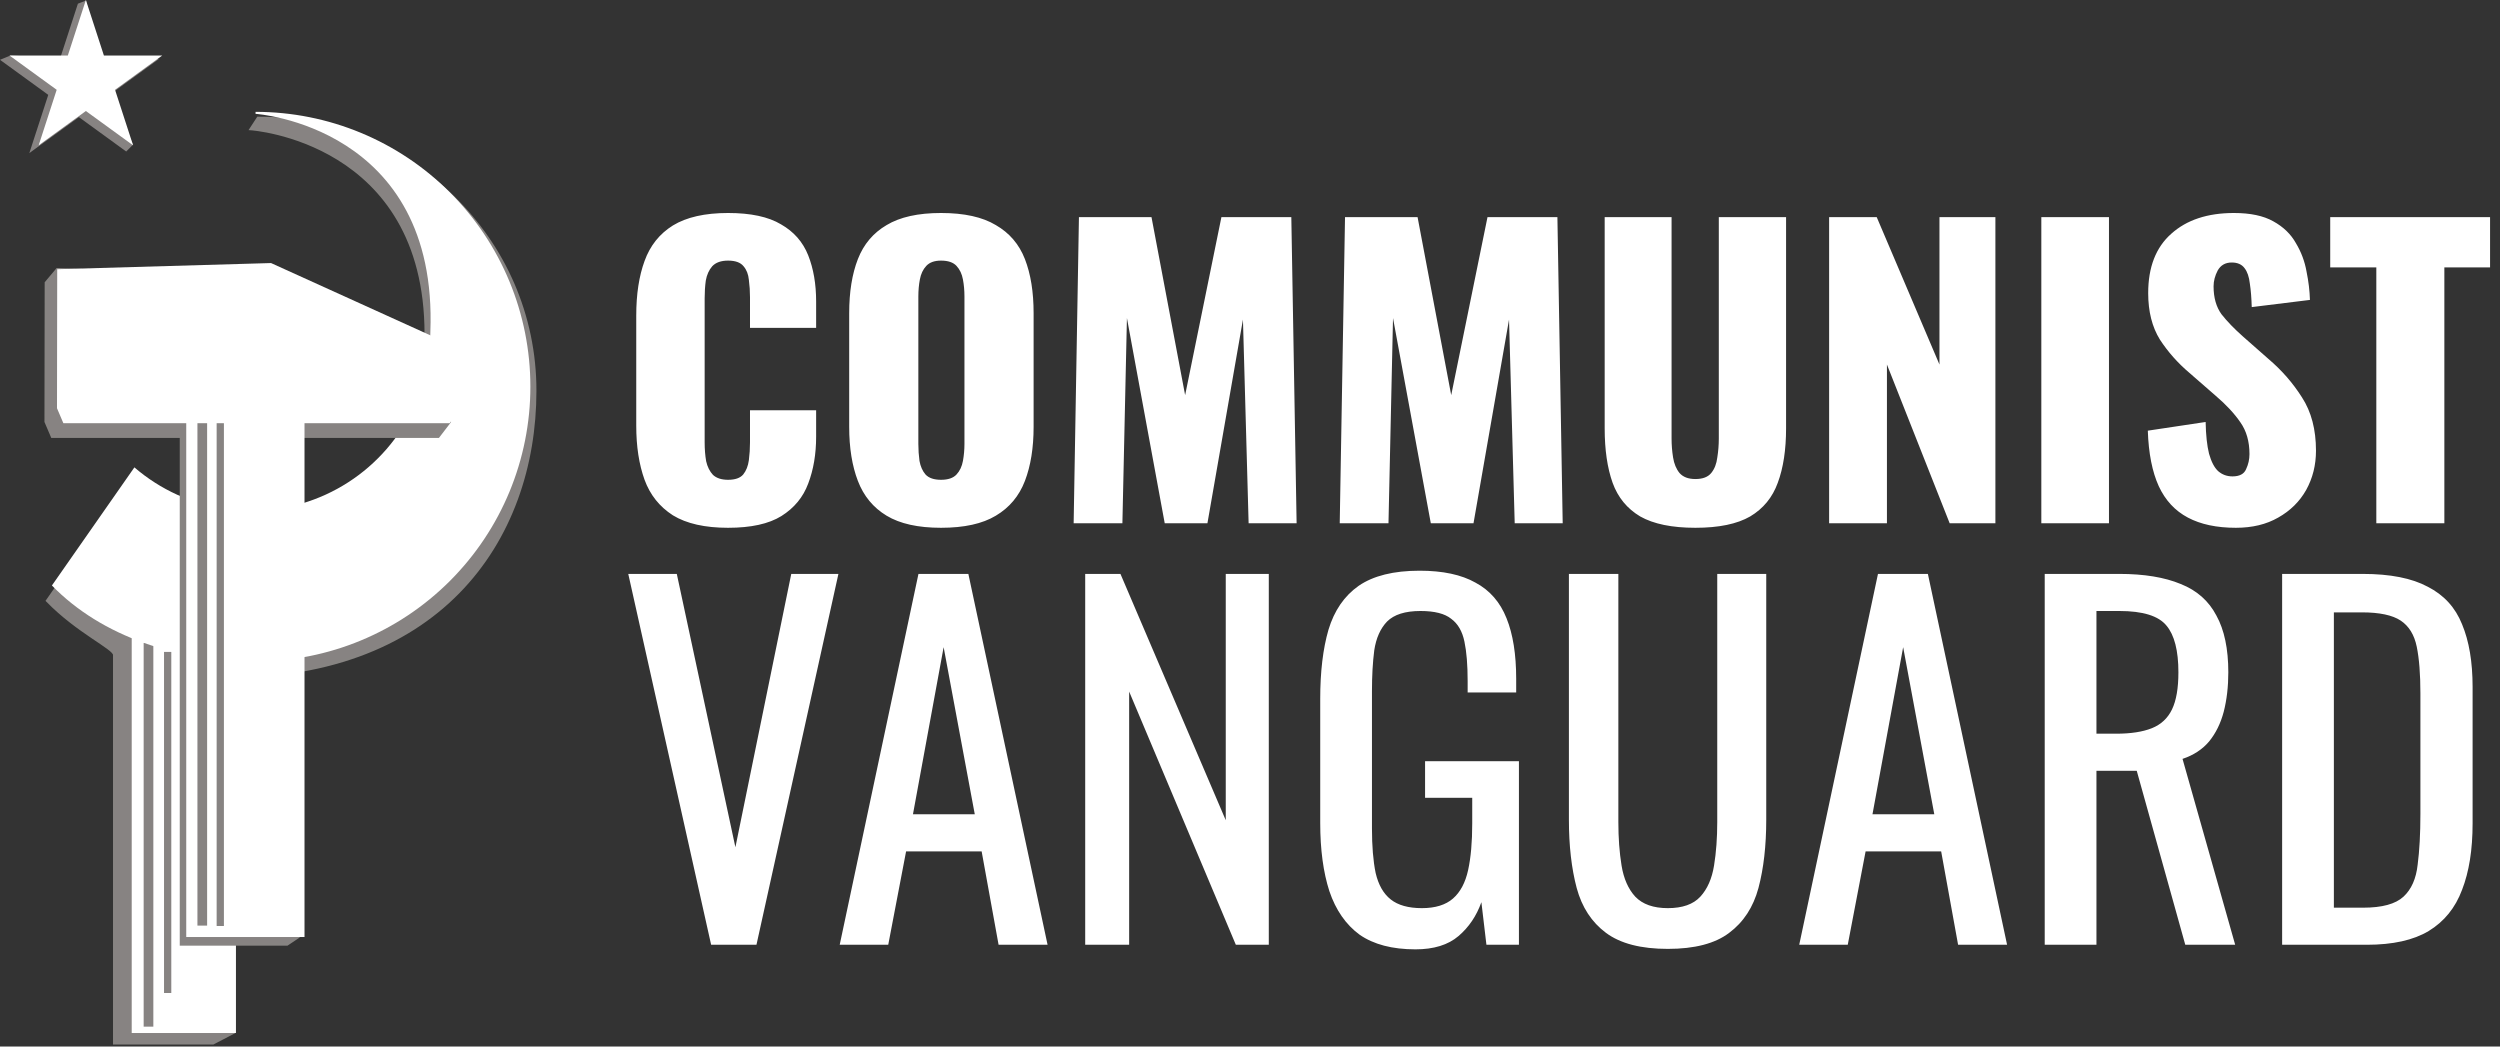
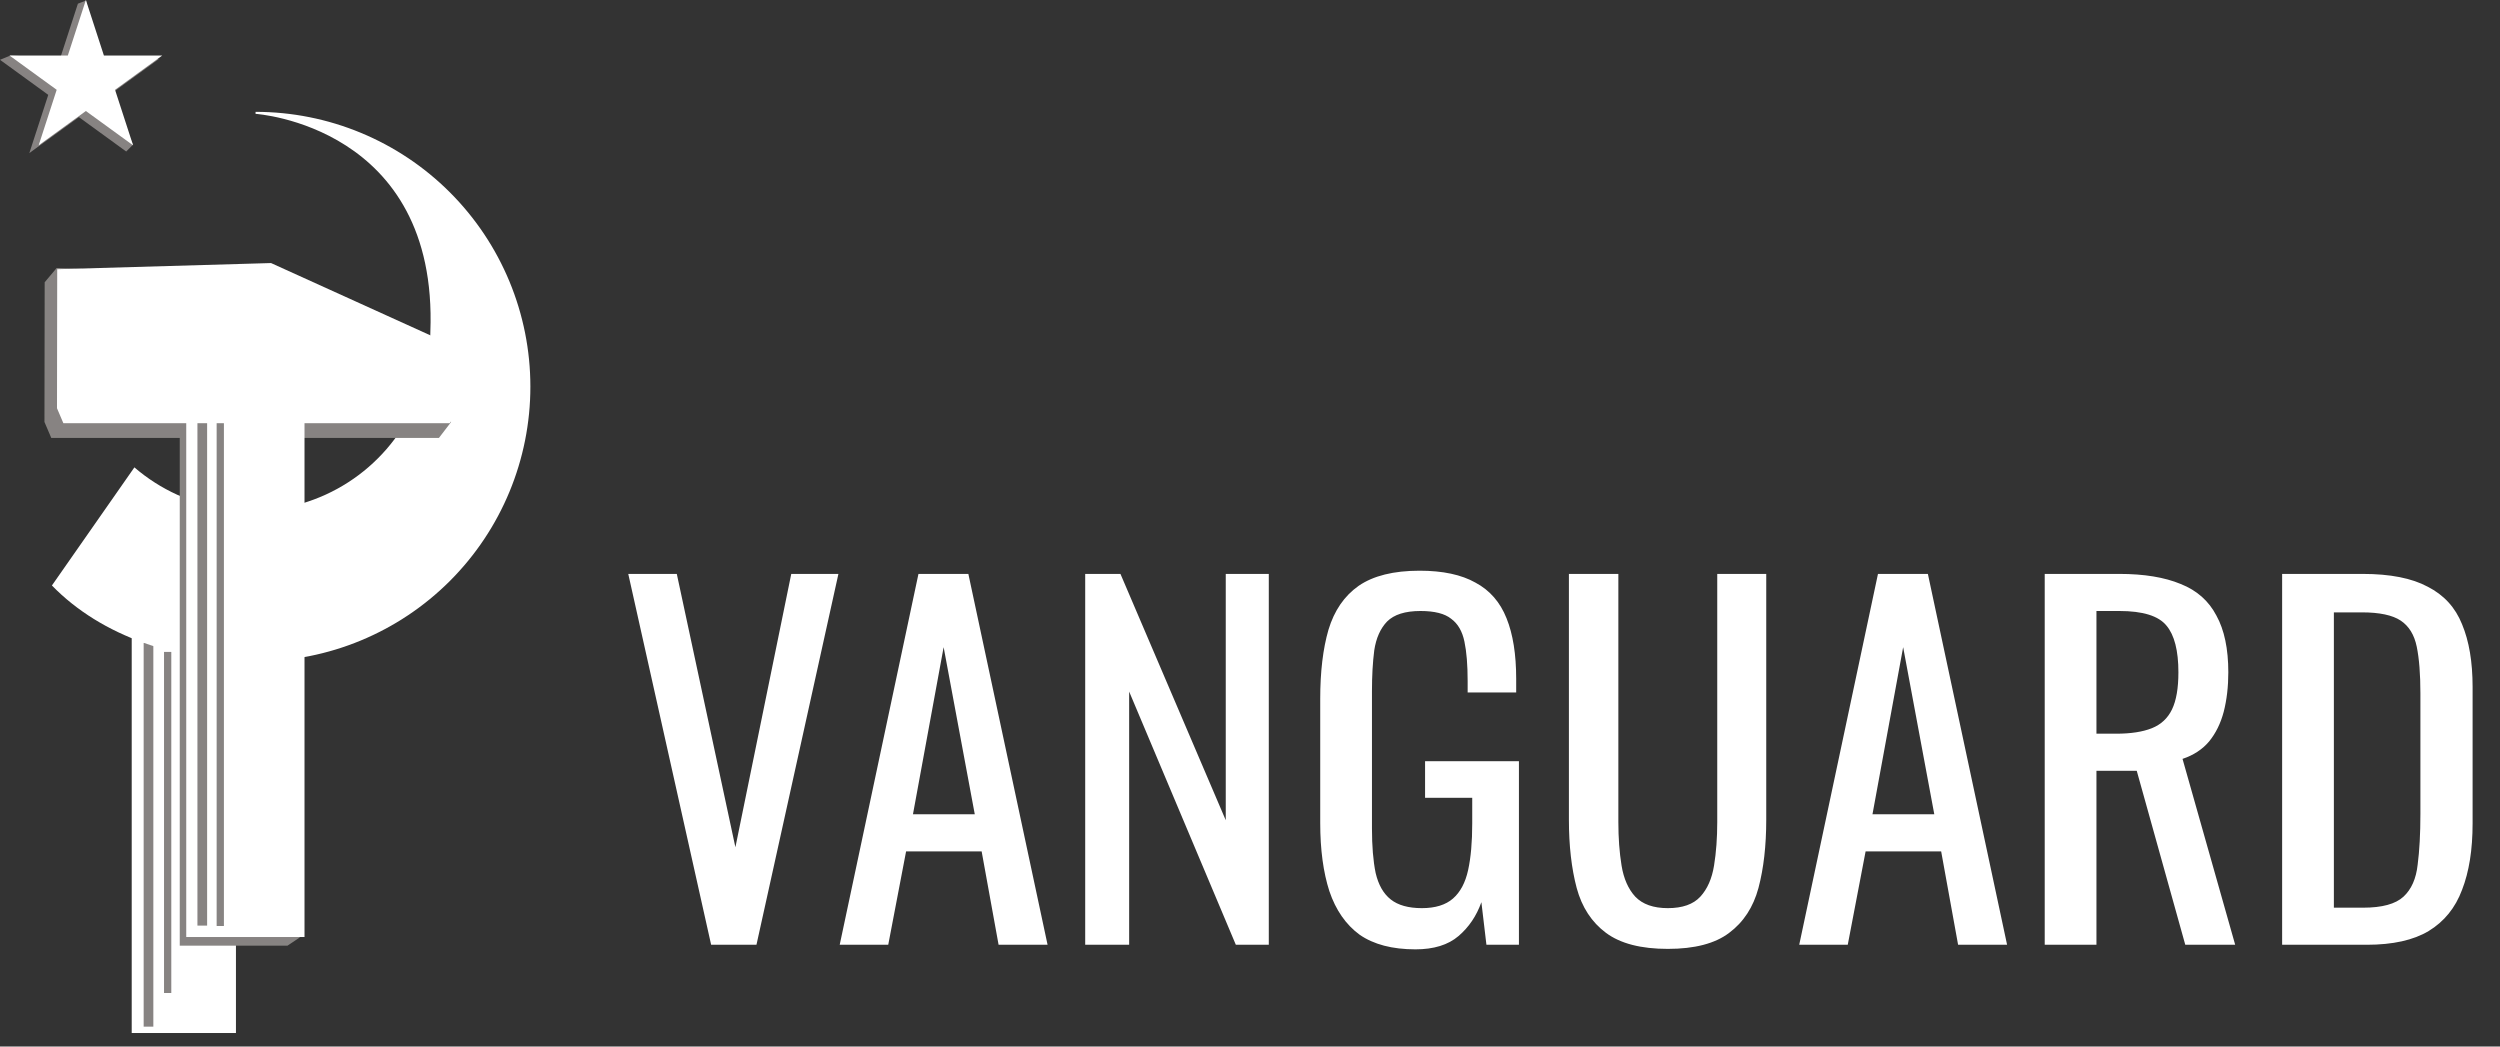
<svg xmlns="http://www.w3.org/2000/svg" width="1032" height="432" viewBox="0 0 1032 432" fill="none">
  <rect x="0" y="0" width="1032" height="432" fill="#333333" stroke="none" />
-   <path d="M300.552 217.872C290.984 217.872 283.392 216.156 277.776 212.724C272.264 209.188 268.364 204.3 266.076 198.06C263.788 191.716 262.644 184.28 262.644 175.752V130.2C262.644 121.464 263.788 113.976 266.076 107.736C268.364 101.392 272.264 96.504 277.776 93.072C283.392 89.64 290.984 87.924 300.552 87.924C309.912 87.924 317.192 89.484 322.392 92.604C327.696 95.62 331.44 99.884 333.624 105.396C335.808 110.908 336.9 117.252 336.9 124.428V135.348H309.6V122.712C309.6 120.216 309.444 117.824 309.132 115.536C308.924 113.248 308.196 111.376 306.948 109.92C305.7 108.36 303.568 107.58 300.552 107.58C297.64 107.58 295.456 108.36 294 109.92C292.648 111.48 291.764 113.456 291.348 115.848C291.036 118.136 290.88 120.58 290.88 123.18V182.616C290.88 185.424 291.088 188.024 291.504 190.416C292.024 192.704 292.96 194.576 294.312 196.032C295.768 197.384 297.848 198.06 300.552 198.06C303.464 198.06 305.544 197.332 306.792 195.876C308.04 194.316 308.82 192.34 309.132 189.948C309.444 187.556 309.6 185.112 309.6 182.616V169.356H336.9V180.276C336.9 187.452 335.808 193.9 333.624 199.62C331.544 205.236 327.852 209.708 322.548 213.036C317.348 216.26 310.016 217.872 300.552 217.872ZM388.454 217.872C378.99 217.872 371.502 216.208 365.99 212.88C360.478 209.552 356.526 204.768 354.134 198.528C351.742 192.288 350.546 184.852 350.546 176.22V129.264C350.546 120.528 351.742 113.092 354.134 106.956C356.526 100.82 360.478 96.14 365.99 92.916C371.502 89.588 378.99 87.924 388.454 87.924C398.022 87.924 405.562 89.588 411.074 92.916C416.69 96.14 420.694 100.82 423.086 106.956C425.478 113.092 426.674 120.528 426.674 129.264V176.22C426.674 184.852 425.478 192.288 423.086 198.528C420.694 204.768 416.69 209.552 411.074 212.88C405.562 216.208 398.022 217.872 388.454 217.872ZM388.454 198.06C391.366 198.06 393.498 197.332 394.85 195.876C396.202 194.42 397.086 192.548 397.502 190.26C397.918 187.972 398.126 185.632 398.126 183.24V122.4C398.126 119.904 397.918 117.564 397.502 115.38C397.086 113.092 396.202 111.22 394.85 109.764C393.498 108.308 391.366 107.58 388.454 107.58C385.75 107.58 383.722 108.308 382.37 109.764C381.018 111.22 380.134 113.092 379.718 115.38C379.302 117.564 379.094 119.904 379.094 122.4V183.24C379.094 185.632 379.25 187.972 379.562 190.26C379.978 192.548 380.81 194.42 382.058 195.876C383.41 197.332 385.542 198.06 388.454 198.06ZM443.201 216L445.385 89.64H475.337L489.221 163.116L504.197 89.64H533.057L535.241 216H515.429L513.089 131.916L498.425 216H480.797L465.197 131.292L463.325 216H443.201ZM553.04 216L555.224 89.64H585.176L599.06 163.116L614.036 89.64H642.896L645.08 216H625.268L622.928 131.916L608.264 216H590.636L575.036 131.292L573.164 216H553.04ZM699.852 217.872C690.18 217.872 682.588 216.312 677.076 213.192C671.668 209.968 667.872 205.34 665.688 199.308C663.504 193.172 662.412 185.684 662.412 176.844V89.64H690.024V181.056C690.024 183.656 690.232 186.256 690.648 188.856C691.064 191.456 691.948 193.588 693.3 195.252C694.756 196.916 696.94 197.748 699.852 197.748C702.868 197.748 705.052 196.916 706.404 195.252C707.756 193.588 708.588 191.456 708.9 188.856C709.316 186.256 709.524 183.656 709.524 181.056V89.64H737.292V176.844C737.292 185.684 736.148 193.172 733.86 199.308C731.676 205.34 727.88 209.968 722.472 213.192C717.064 216.312 709.524 217.872 699.852 217.872ZM755.059 216V89.64H774.715L800.611 150.48V89.64H823.699V216H804.823L778.927 150.48V216H755.059ZM842.661 216V89.64H870.585V216H842.661ZM922.966 217.872C915.062 217.872 908.458 216.468 903.154 213.66C897.85 210.852 893.846 206.536 891.142 200.712C888.438 194.784 886.93 187.14 886.618 177.78L910.486 174.192C910.59 179.6 911.058 183.968 911.89 187.296C912.826 190.624 914.074 193.016 915.634 194.472C917.298 195.928 919.274 196.656 921.562 196.656C924.474 196.656 926.346 195.668 927.178 193.692C928.114 191.716 928.582 189.636 928.582 187.452C928.582 182.252 927.334 177.884 924.838 174.348C922.342 170.708 918.962 167.068 914.698 163.428L903.778 153.912C898.994 149.856 894.938 145.28 891.61 140.184C888.386 134.984 886.774 128.588 886.774 120.996C886.774 110.284 889.946 102.12 896.29 96.504C902.634 90.784 911.266 87.924 922.186 87.924C928.946 87.924 934.354 89.068 938.41 91.356C942.57 93.644 945.69 96.66 947.77 100.404C949.954 104.044 951.41 107.944 952.138 112.104C952.97 116.16 953.438 120.06 953.542 123.804L929.518 126.768C929.414 123.024 929.154 119.8 928.738 117.096C928.426 114.288 927.698 112.156 926.554 110.7C925.41 109.14 923.642 108.36 921.25 108.36C918.65 108.36 916.726 109.452 915.478 111.636C914.334 113.82 913.762 116.004 913.762 118.188C913.762 122.868 914.854 126.716 917.038 129.732C919.326 132.644 922.29 135.712 925.93 138.936L936.382 148.14C941.894 152.82 946.522 158.124 950.266 164.052C954.114 169.98 956.038 177.312 956.038 186.048C956.038 191.976 954.686 197.384 951.982 202.272C949.278 207.056 945.43 210.852 940.438 213.66C935.55 216.468 929.726 217.872 922.966 217.872ZM980.947 216V110.388H961.915V89.64H1027.9V110.388H1009.03V216H980.947Z" fill="white" />
  <path d="M293.556 390L259.347 236.91H279.381L303.573 349.743L326.631 236.91H346.098L312.267 390H293.556ZM346.631 390L379.139 236.91H399.74L432.437 390H412.214L405.221 351.444H374.036L366.665 390H346.631ZM376.871 336.135H402.386L389.534 267.15L376.871 336.135ZM447.97 390V236.91H462.523L505.993 338.592V236.91H523.759V390H510.151L466.114 285.483V390H447.97ZM584.3 391.89C574.724 391.89 567.038 389.874 561.242 385.842C555.572 381.684 551.414 375.699 548.768 367.887C546.248 360.075 544.988 350.688 544.988 339.726V288.507C544.988 277.293 546.122 267.78 548.39 259.968C550.784 252.03 554.942 245.982 560.864 241.824C566.912 237.666 575.291 235.587 586.001 235.587C595.577 235.587 603.263 237.225 609.059 240.501C614.981 243.651 619.265 248.565 621.911 255.243C624.557 261.795 625.88 270.111 625.88 280.191V285.861H605.846V281.136C605.846 274.458 605.405 269.04 604.523 264.882C603.641 260.598 601.814 257.448 599.042 255.432C596.396 253.29 592.175 252.219 586.379 252.219C580.079 252.219 575.48 253.668 572.582 256.566C569.81 259.464 568.046 263.433 567.29 268.473C566.66 273.387 566.345 278.994 566.345 285.294V341.994C566.345 349.302 566.849 355.413 567.857 360.327C568.991 365.241 571.07 368.895 574.094 371.289C577.118 373.683 581.402 374.88 586.946 374.88C592.49 374.88 596.774 373.557 599.798 370.911C602.822 368.265 604.901 364.359 606.035 359.193C607.169 354.027 607.736 347.601 607.736 339.915V329.331H588.269V314.211H627.014V390H613.595L611.516 372.423C609.5 378.093 606.35 382.755 602.066 386.409C597.782 390.063 591.86 391.89 584.3 391.89ZM688.469 391.701C677.381 391.701 668.876 389.496 662.954 385.086C657.032 380.676 653 374.502 650.858 366.564C648.716 358.5 647.645 349.113 647.645 338.403V236.91H668.057V339.348C668.057 345.9 668.498 351.885 669.38 357.303C670.262 362.721 672.152 367.005 675.05 370.155C678.074 373.305 682.547 374.88 688.469 374.88C694.517 374.88 698.99 373.305 701.888 370.155C704.786 367.005 706.676 362.721 707.558 357.303C708.44 351.885 708.881 345.9 708.881 339.348V236.91H729.104V338.403C729.104 349.113 728.033 358.5 725.891 366.564C723.749 374.502 719.717 380.676 713.795 385.086C707.999 389.496 699.557 391.701 688.469 391.701ZM742.719 390L775.227 236.91H795.828L828.525 390H808.302L801.309 351.444H770.124L762.753 390H742.719ZM772.959 336.135H798.474L785.622 267.15L772.959 336.135ZM844.058 390V236.91H874.865C885.071 236.91 893.513 238.296 900.191 241.068C906.869 243.714 911.783 248.061 914.933 254.109C918.209 260.031 919.847 267.843 919.847 277.545C919.847 283.467 919.217 288.885 917.957 293.799C916.697 298.587 914.681 302.682 911.909 306.084C909.137 309.36 905.483 311.754 900.947 313.266L922.682 390H902.081L882.047 318.18H865.415V390H844.058ZM865.415 302.871H873.542C879.59 302.871 884.504 302.115 888.284 300.603C892.064 299.091 894.836 296.508 896.6 292.854C898.364 289.2 899.246 284.097 899.246 277.545C899.246 268.599 897.608 262.173 894.332 258.267C891.056 254.235 884.567 252.219 874.865 252.219H865.415V302.871ZM942.065 390V236.91H975.329C986.669 236.91 995.615 238.674 1002.17 242.202C1008.85 245.604 1013.57 250.77 1016.34 257.7C1019.24 264.63 1020.69 273.261 1020.69 283.593V339.915C1020.69 350.751 1019.24 359.886 1016.34 367.32C1013.57 374.754 1008.97 380.424 1002.55 384.33C996.245 388.11 987.74 390 977.03 390H942.065ZM963.422 374.691H975.518C983.33 374.691 988.874 373.179 992.15 370.155C995.426 367.131 997.379 362.721 998.009 356.925C998.765 351.129 999.143 344.136 999.143 335.946V286.239C999.143 278.301 998.639 271.875 997.631 266.961C996.623 262.047 994.418 258.456 991.016 256.188C987.614 253.92 982.259 252.786 974.951 252.786H963.422V374.691Z" fill="white" />
  <g clip-path="url(#clip0_327_1379)">
-     <path d="M220.94 161.28C220.94 223.28 180.87 281.86 87.94 279.28L96.52 426.22L87.94 430.69H47.15V270.33C47.15 267.61 32.08 260.99 19.43 247.98L53.43 199.21C64.143 208.469 77.291 214.454 91.309 216.455C105.327 218.455 119.625 216.386 132.501 210.494C145.377 204.602 156.288 195.135 163.938 183.219C171.588 171.303 175.653 157.44 175.65 143.28C175.72 141.46 175.75 139.69 175.75 137.94C175.75 57.94 103.48 53.27 103.48 53.27L106.48 48.66C169.18 48.66 220.94 98.61 220.94 161.28Z" fill="#878382" stroke="#878482" stroke-miterlimit="10" />
    <path d="M94.899 236.68H56.869V423.93H94.899V236.68Z" fill="white" stroke="white" stroke-width="5" stroke-miterlimit="10" />
    <path d="M61.301 423.8V265.35" stroke="#878382" stroke-width="4" stroke-miterlimit="10" />
    <path d="M69.211 409.91V269.11" stroke="#878382" stroke-width="3" stroke-miterlimit="10" />
    <path d="M32.559 1.9L35.16 0.9L39.999 24.81H64.09L44.599 38.97L54.349 59.56L52.05 61.89L32.559 47.73L13.059 61.89L20.509 38.97L1.02 24.81L4.54 23.37L25.11 24.81L32.559 1.9Z" fill="#878382" stroke="#878382" stroke-miterlimit="10" />
    <path d="M35.45 0L42.89 22.91H66.98L47.49 37.07L54.94 59.99L35.45 45.83L15.96 59.99L23.4 37.07L3.91 22.91H28L35.45 0Z" fill="white" />
    <path d="M105.5 46.17C135.586 46.17 164.44 58.122 185.714 79.396C206.988 100.67 218.94 129.524 218.94 159.61C218.94 189.696 206.988 218.55 185.714 239.824C164.44 261.098 135.586 273.05 105.5 273.05C73.6 273.05 42.04 262.89 21.43 241.69L55.48 192.93C66.196 202.169 79.339 208.137 93.347 210.127C107.355 212.116 121.64 210.043 134.505 204.153C147.37 198.264 158.274 188.805 165.922 176.901C173.57 164.998 177.64 151.149 177.65 137C180.95 51.89 105.49 47 105.49 47" fill="white" />
    <path d="M185.68 149.76V174.09L180.95 180.27H123.2V386.75L118.52 389.87H74.7V180.27H21.49L18.85 174.09L18.94 116.7L23.62 111.13L107.21 114.16L185.68 149.76Z" fill="#878382" stroke="#878482" stroke-miterlimit="10" />
    <path d="M123.201 168.53H79.381V384.3H123.201V168.53Z" fill="white" stroke="white" stroke-width="5" stroke-miterlimit="10" />
    <path d="M23.619 111.13L111.889 108.59L190.349 144.19V168.53L185.629 174.7H26.159L23.529 168.53L23.619 111.13Z" fill="white" />
    <path d="M83.5 382.09V174.7" stroke="#878382" stroke-width="4" stroke-miterlimit="10" />
    <path d="M90.93 382.25V174.7" stroke="#878382" stroke-width="3" stroke-miterlimit="10" />
  </g>
  <defs>
    <clipPath id="clip0_327_1379">
      <rect width="221.43" height="431.22" fill="white" />
    </clipPath>
  </defs>
</svg>